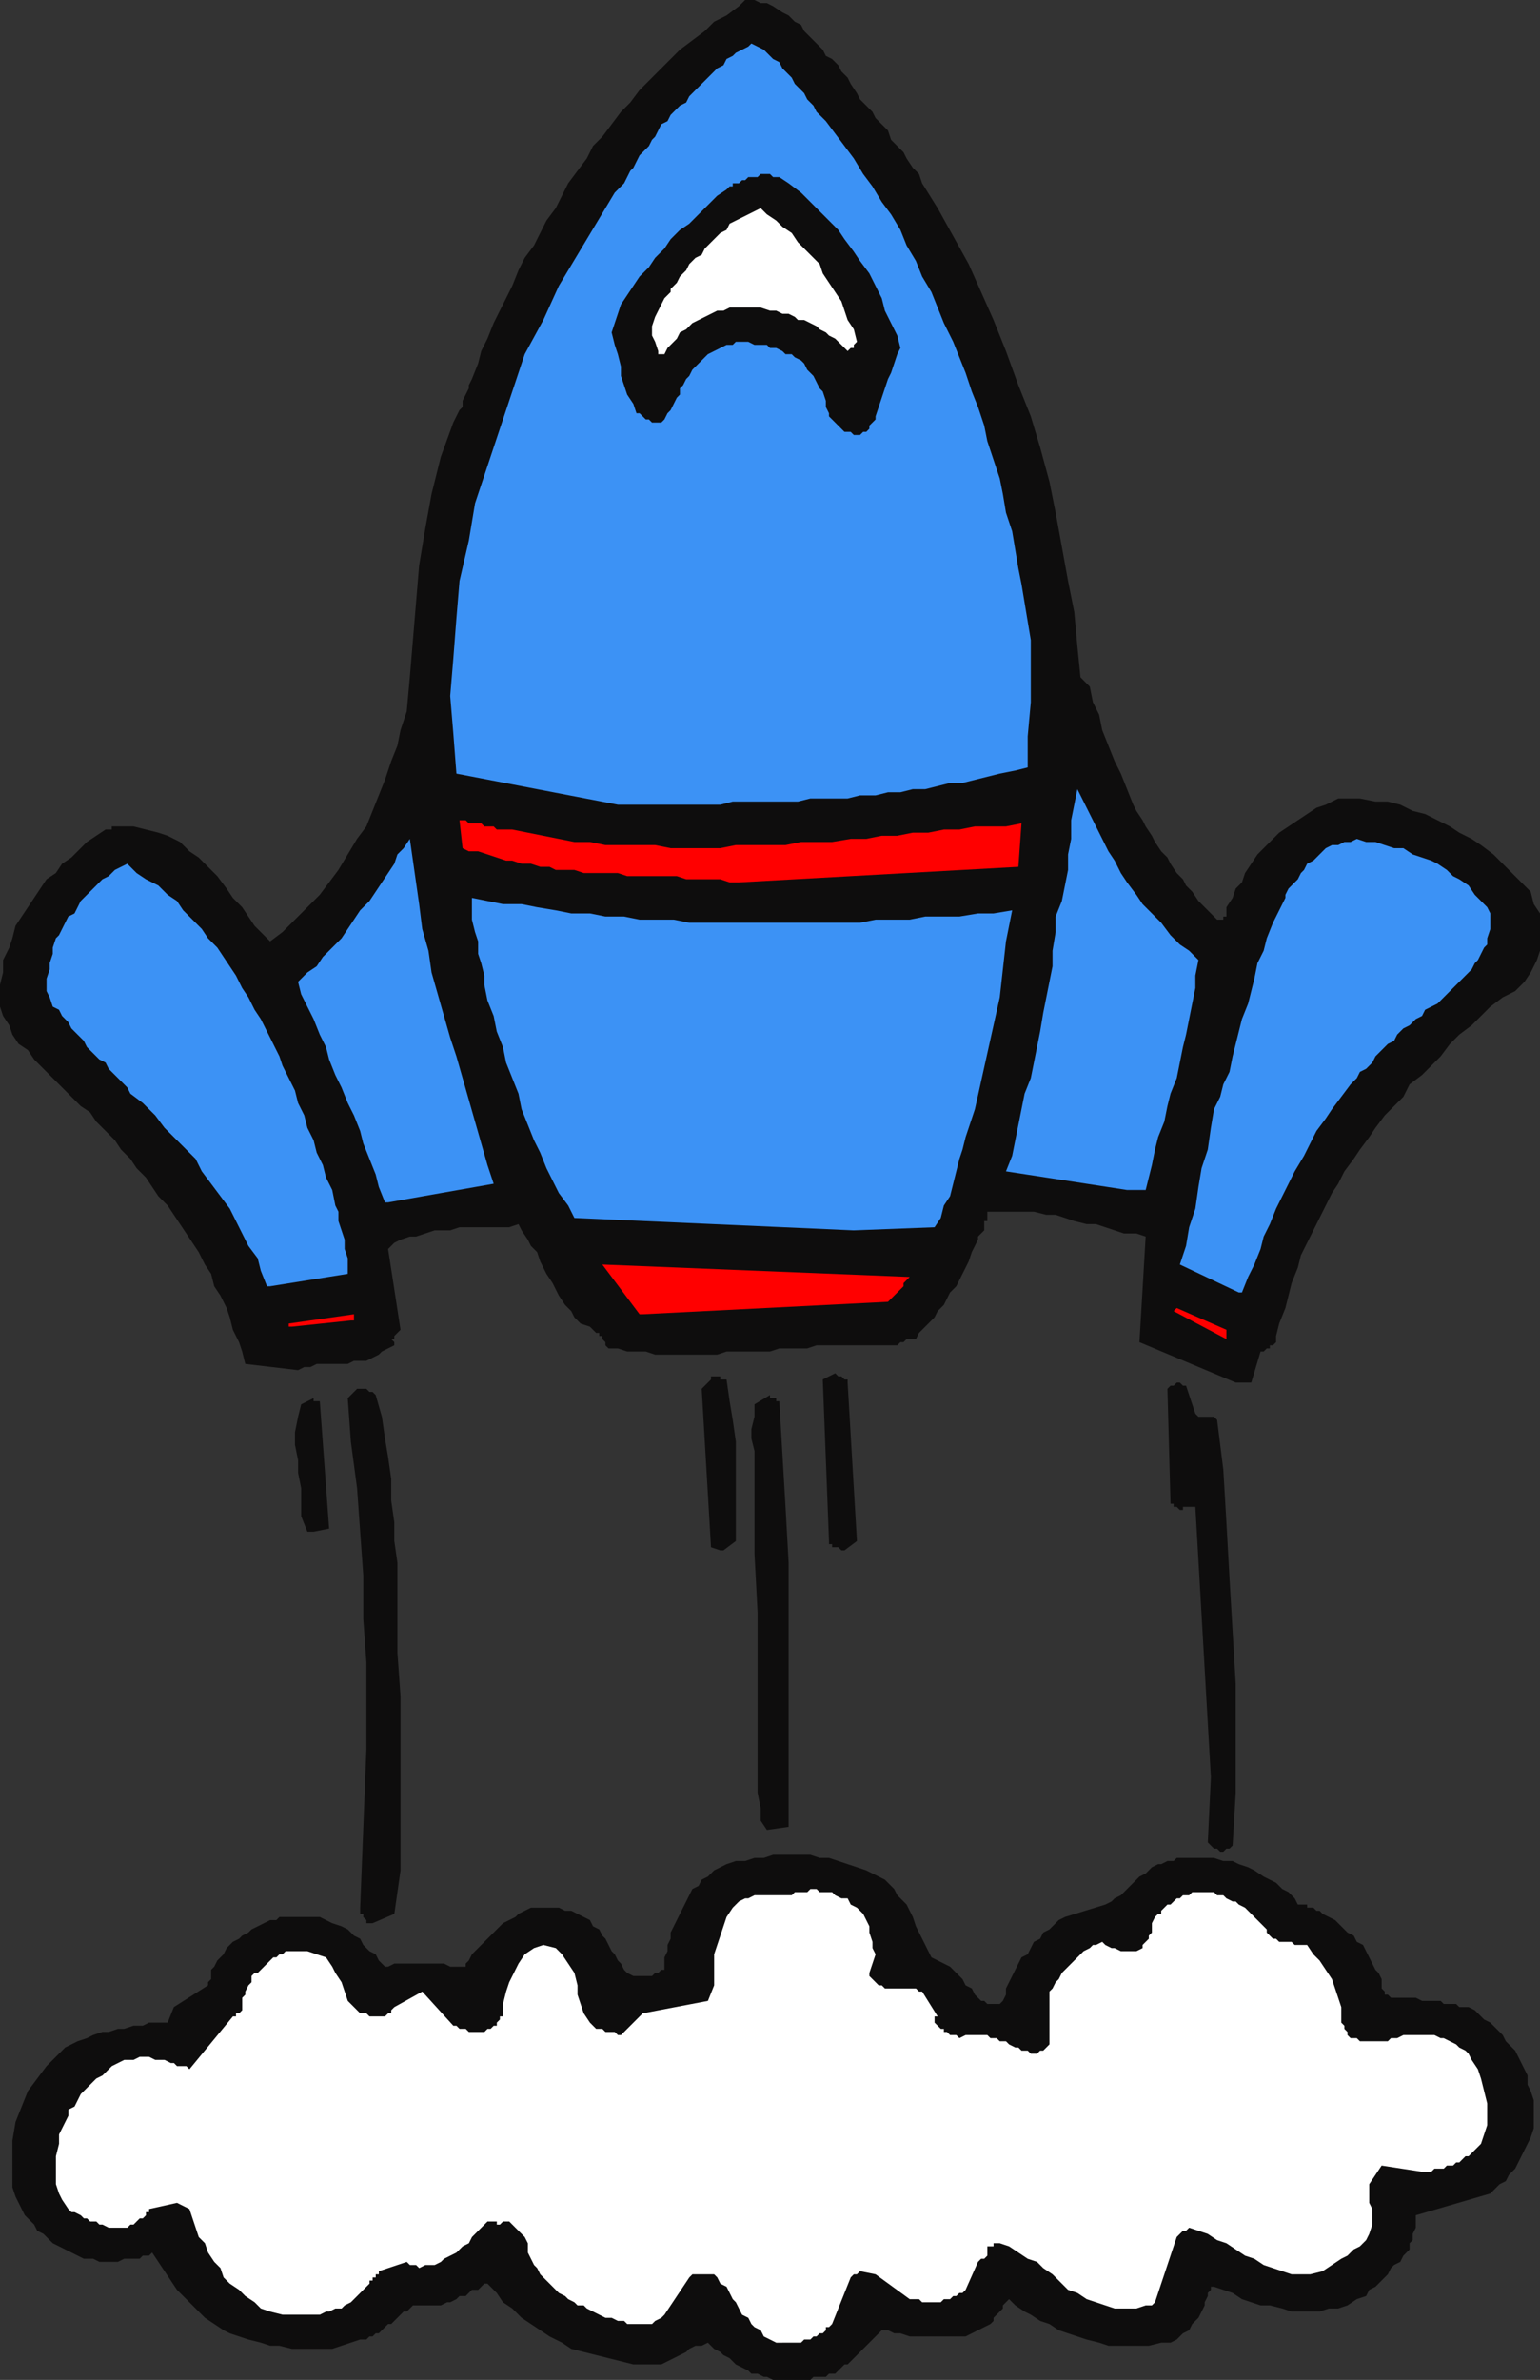
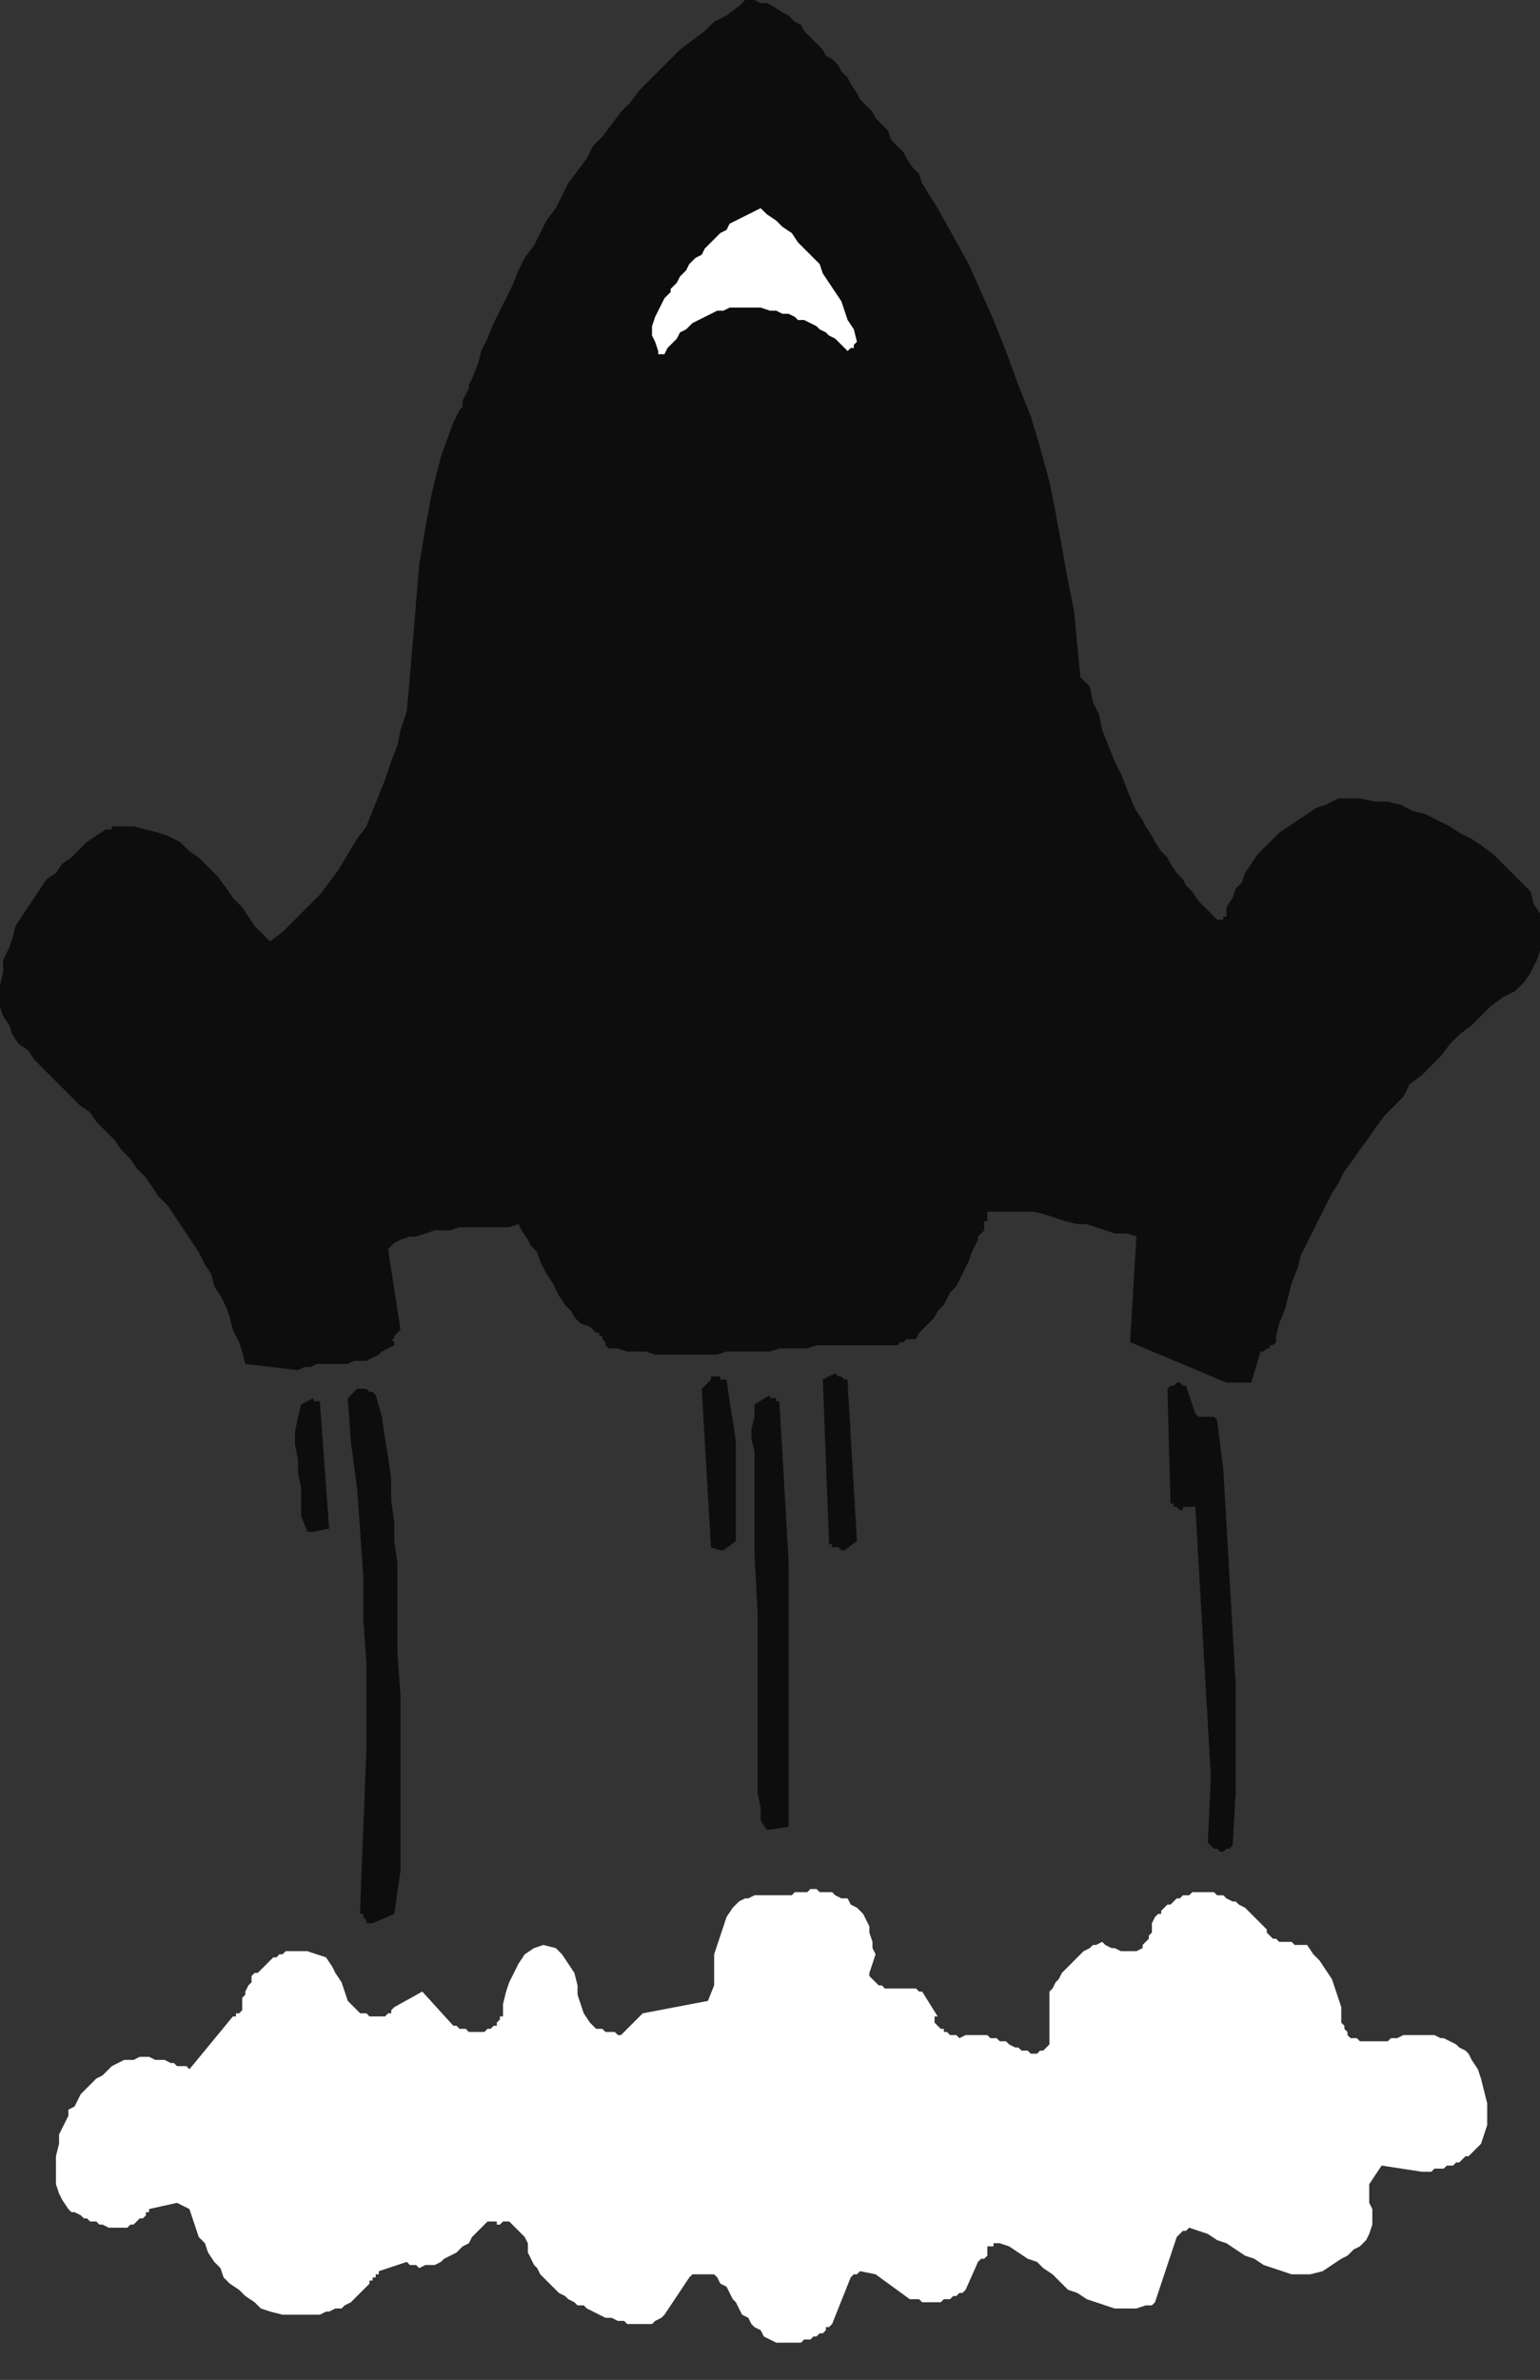
<svg xmlns="http://www.w3.org/2000/svg" width="496" height="766" fill-rule="evenodd" stroke-linecap="round" preserveAspectRatio="none">
  <rect width="100%" height="100%" fill="#333333" stroke="none" />
  <style>.brush0{fill:#fff}.brush1{fill:#0e0d0d}.pen1{stroke:none}.brush2{fill:red}.brush3{fill:#3c92f5}</style>
-   <path d="M253 766h8l1-1h4l1-1h2l1-1 1-1 1-1h1l11-11h2l2 1h2l3 1h18l2-1 2-1 2-1 2-1 1-1v-1l1-1 1-1 1-1v-1l1-1 1-1 2 2 3 2 2 1 3 2 3 1 3 2 3 1 3 1 3 1 4 1 3 1h13l4-1h3l2-1 2-2 2-1 1-2 2-2 1-2 1-2v-1l1-2v-1l1-1v-1h1l3 1 3 1 3 2 3 1 3 1h3l4 1 3 1h9l3-1h3l3-1 3-2 3-1 1-2 2-1 1-1 2-2 1-1 1-2 1-1 2-1 1-2 1-1 1-1v-2l1-1v-2l1-2v-4l24-7 1-1 2-2 2-1 1-2 2-2 1-2 1-2 1-2 1-2 1-2 1-3v-9l-1-3-1-2v-3l-1-2-1-2-1-2-1-2-1-1-2-2-1-2-1-1-2-2-1-1-2-1-1-1-2-2-2-1h-3l-1-1h-4l-1-1h-6l-2-1h-8l-1-1h-1v-1l-1-1v-3l-1-2-1-1-1-2-1-2-1-2-1-2-2-1-1-2-2-1-1-1-2-2-1-1-2-1-2-1-1-1h-1l-1-1h-2v-1h-3l-1-2-2-2-2-1-2-2-2-1-2-1-3-2-2-1-3-1-2-1h-3l-3-1h-12l-1 1h-2l-2 1h-1l-2 1-1 1-1 1-2 1-1 1-1 1-1 1-2 2-1 1-2 1-1 1-2 1-13 4-2 1-2 2-1 1-2 1-1 2-2 1-1 2-1 2-2 1-1 2-1 2-1 2-1 2-1 2v2l-1 2-1 1h-4l-1-1h-1l-1-1-1-1-1-2-2-1-1-2-2-2-2-2-2-1-2-1-2-1-1-2-1-2-1-2-1-2-1-2-1-3-1-2-1-2-2-2-1-1-1-2-2-2-1-1-2-1-2-1-2-1-3-1-3-1-3-1-3-1h-3l-3-1h-12l-3 1h-3l-3 1h-3l-3 1-2 1-2 1-2 2-2 1-1 2-2 1-1 2-1 2-1 2-1 2-1 2-1 2-1 2v2l-1 2v2l-1 2v4h-1l-1 1h-1l-1 1h-6l-2-1-1-1-1-2-1-1-1-2-1-1-1-2-1-2-1-1-1-2-2-1-1-2-2-1-2-1-2-1h-2l-2-1h-9l-2 1-2 1-1 1-2 1-2 1-1 1-2 2-1 1-2 2-1 1-2 2-1 1-1 2-1 1v1h-5l-2-1h-16l-2 1h-1l-2-2-1-2-2-1-2-2-1-2-2-1-2-2-2-1-3-1-2-1-2-1H90l-1 1h-2l-2 1-2 1-2 1-1 1-2 1-1 1-2 1-1 1-1 1-1 2-1 1-1 1-1 2-1 1v3l-1 1v1l-11 7-2 5h-6l-2 1h-3l-3 1h-2l-3 1h-2l-3 1-2 1-3 1-2 1-2 1-2 2-2 2-2 2-3 4-3 4-2 5-2 5-1 6v15l1 3 1 2 1 2 1 2 1 1 2 2 1 2 2 1 1 1 2 2 2 1 2 1 2 1 2 1 2 1h3l2 1h6l2-1h5l1-1h2l1-1 8 12 9 9 3 2 3 2 2 1 3 1 3 1 4 1 3 1h3l4 1h13l3-1 3-1 3-1h2l1-1h1l1-1h1l1-1 1-1 1-1h1l1-1 1-1 1-1 1-1h1l1-1 1-1h9l2-1h1l2-1 1-1h2l1-1 1-1h2l1-1 1-1h1l3 3 2 3 3 2 3 3 3 2 3 2 3 2 4 2 3 2 4 1 4 1 4 1 4 1 4 1h9l2-1 2-1 2-1 2-1 1-1 2-1h2l2-1 1 1 1 1 2 1 1 1 2 1 1 1 1 1 2 1 2 1 1 1h2l2 1h1l2 1h4z" class="pen1 brush1" />
  <path d="M252 754h6l1-1h2l1-1h1l1-1h1l1-1v-1h1l1-1 6-15 1-1h1l1-1 5 1 11 8h3l1 1h6l1-1h2l1-1h1l1-1h1l1-1 4-9 1-1h1l1-1v-3h2v-1h2l3 1 3 2 3 2 3 1 2 2 3 2 3 3 2 2 3 1 3 2 3 1 3 1 3 1h7l3-1h2l1-1 7-21 1-1 1-1h1l1-1 3 1 3 1 3 2 3 1 3 2 3 2 3 1 3 2 3 1 3 1 3 1h6l4-1 3-2 3-2 2-1 2-2 2-1 2-2 1-2 1-3v-5l-1-2v-6l4-6 13 2h3l1-1h3l1-1h2l1-1h1l1-1 1-1h1l1-1 1-1 1-1 1-1 1-3 1-3v-7l-1-4-1-4-1-3-2-3-1-2-1-1-2-1-1-1-2-1-2-1h-1l-2-1h-10l-2 1h-2l-1 1h-9l-1-1h-2l-1-1v-1l-1-1v-1l-1-1v-5l-1-3-1-3-1-3-2-3-2-3-2-2-2-3h-4l-1-1h-4l-1-1h-1l-2-2v-1l-1-1-1-1-1-1-1-1-1-1-1-1-1-1-2-1-1-1h-1l-2-1-1-1h-2l-1-1h-7l-1 1h-2l-1 1h-1l-1 1-1 1h-1l-1 1-1 1v1h-1l-1 1-1 2v3l-1 1v1l-1 1-1 1v1l-2 1h-5l-2-1h-1l-2-1-1-1-2 1h-1l-1 1-2 1-1 1-1 1-1 1-1 1-1 1-1 1-1 1-1 2-1 1-1 2-1 1v17l-2 2h-1l-1 1h-2l-1-1h-2l-1-1h-1l-2-1-1-1h-2l-1-1h-2l-1-1h-7l-2 1-1-1h-2l-1-1h-1v-1h-1l-1-1-1-1v-2h1l-5-8h-1l-1-1h-10l-1-1h-1l-1-1-1-1-1-1v-1l2-6-1-2v-2l-1-3v-2l-1-2-1-2-2-2-2-1-1-2h-2l-2-1-1-1h-4l-1-1h-2l-1 1h-4l-1 1h-12l-2 1h-1l-2 1-1 1-1 1-2 3-1 3-1 3-1 3-1 3v10l-2 5-21 4-7 7h-1l-1-1h-3l-1-1h-2l-1-1-1-1-2-3-1-3-1-3v-3l-1-4-2-3-2-3-2-2-4-1-3 1-3 2-2 3-1 2-2 4-1 3-1 4v4h-1v1l-1 1v1h-1l-1 1h-1l-1 1h-5l-1-1h-2l-1-1h-1l-10-11-9 5-1 1v1h-1l-1 1h-5l-1-1h-2l-1-1-1-1-2-2-1-3-1-3-2-3-1-2-2-3-3-1-3-1h-7l-1 1h-1l-1 1h-1l-1 1-1 1-1 1-1 1-1 1h-1l-1 1v2l-1 1-1 2v1l-1 1v4l-1 1h-1v1h-1l-14 17-1-1h-3l-1-1h-1l-2-1h-3l-2-1h-3l-2 1h-3l-2 1-2 1-2 2-1 1-2 1-1 1-2 2-1 1-1 1-1 2-1 2-2 1v2l-1 2-1 2-1 2v3l-1 4v9l1 3 1 2 2 3 1 1h1l2 1 1 1h1l1 1h2l1 1h1l2 1h6l1-1h1l1-1 1-1h1l1-1v-1h1v-1l9-2 4 2 1 3 1 3 1 3 2 2 1 3 2 3 2 2 1 3 2 2 3 2 2 2 3 2 2 2 3 1 4 1h12l2-1h1l2-1h2l1-1 2-1 1-1 1-1 1-1 1-1 1-1 1-1v-1h1v-1h1v-1h1v-1l9-3 1 1h2l1 1 2-1h3l2-1 1-1 2-1 2-1 2-2 2-1 1-2 2-2 1-1 2-2h3v1h1l1-1h2l5 5 1 2v3l1 2 1 2 1 1 1 2 1 1 1 1 2 2 1 1 1 1 2 1 1 1 2 1 1 1h2l1 1 2 1 2 1 2 1h2l2 1h2l1 1h8l1-1 2-1 1-1 8-12 1-1h7l1 1 1 2 2 1 1 2 1 2 1 1 1 2 1 2 2 1 1 2 1 1 2 1 1 2 2 1 2 1h2z" class="pen1 brush0" />
  <path d="m120 619 7-3 2-14v-56l-1-14v-29l-1-7v-6l-1-7v-7l-1-7-1-6-1-7-2-7-1-1h-1l-1-1h-3l-1 1-1 1-1 1 1 14 2 15 1 14 1 14v14l1 14v28l-2 51v2h1v1l1 1v1h2zm275-24h1l1-1 1-17v-35l-1-17-1-17-1-18-1-17-2-16-1-1h-5l-1-1-3-9h-1l-1-1h-1l-1 1h-1l-1 1 1 37h1v1h1l1 1h1v-1h4l5 87-1 21 1 1 1 1h1l1 1h1l1-1zm-148-6 7-1v-85l-1-18-1-17-1-17h-1v-1h-2v-1l-5 3v4l-1 4v3l1 4v33l1 19v58l1 5v4l2 3zm-14-90 4-3v-32l-1-7-1-6-1-7h-2v-1h-3v1l-3 3 3 51 3 1h1zm39 0 4-3-3-51v-1h-1l-1-1h-1l-1-1-4 2 2 52v1h1v1h2l1 1h1zm-171-6 5-1-3-41h-2v-1l-4 2-1 4-1 5v4l1 5v4l1 5v9l2 5h2z" class="pen1 brush1" />
-   <path d="M398 445h5l3-10h1l1-1h1v-1h1l1-1v-2l1-4 2-5 1-4 1-4 2-5 1-4 2-4 2-4 2-4 2-4 2-4 2-3 2-4 3-4 2-3 3-4 2-3 3-4 3-3 3-3 2-4 4-3 3-3 3-3 3-4 3-3 4-3 3-3 3-3 4-3 4-2 3-3 2-3 2-4 1-3v-12l-2-3-1-4-3-3-3-3-3-3-3-3-4-3-3-2-4-2-3-2-4-2-4-2-4-1-4-2-4-1h-4l-5-1h-7l-4 2-3 1-3 2-3 2-3 2-3 2-2 2-3 3-2 2-2 3-2 3-1 3-2 2-1 3-2 3v3h-1v1h-2l-2-2-2-2-2-2-2-3-2-2-1-2-2-2-2-3-1-2-2-2-2-3-1-2-2-3-1-2-2-3-1-2-2-5-2-5-2-4-2-5-2-5-1-5-2-4-1-5-3-3-1-10-1-11-2-10-2-11-2-11-2-10-3-11-3-10-4-10-4-11-4-10-4-9-4-9-5-9-5-9-5-8-1-3-2-2-2-3-1-2-2-2-2-2-1-3-2-2-2-2-1-2-2-2-2-2-1-2-2-3-1-2-2-2-1-2-2-2-2-1-1-2-2-2-2-2-2-2-1-2-2-1-2-2-2-1-3-2-2-1h-2l-2-1h-3l-1 1-1 1-4 3-4 2-3 3-4 3-4 3-3 3-4 4-3 3-3 3-3 4-3 3-3 4-3 4-3 3-2 4-3 4-3 4-2 4-2 4-3 4-2 4-2 4-3 4-2 4-2 5-2 4-2 4-2 4-2 5-2 4-1 4-2 5-1 2v1l-1 2-1 2v2l-1 1-1 2-1 2-4 11-3 12-2 11-2 12-1 12-1 12-1 12-1 11-2 6-1 5-2 5-2 6-2 5-2 5-2 5-3 4-3 5-3 5-3 4-3 4-4 4-4 4-4 4-4 3-2-2-3-3-2-3-2-3-3-3-2-3-3-4-3-3-3-3-3-2-3-3-4-2-3-1-4-1-4-1h-7v1h-2l-3 2-3 2-2 2-3 3-3 2-2 3-3 2-2 3-2 3-2 3-2 3-2 3-1 4-1 3-2 4v4l-1 4v7l1 3 2 3 1 3 2 3 3 2 2 3 3 3 3 3 3 3 3 3 3 3 3 2 2 3 3 3 3 3 2 3 3 3 2 3 3 3 2 3 2 3 3 3 2 3 2 3 2 3 2 3 2 3 2 4 2 3 1 4 2 3 2 4 1 3 1 4 2 4 1 3 1 4 17 2 2-1h2l2-1h10l2-1h4l2-1 2-1 1-1 2-1 2-1v-1l-1-1h1v-1l1-1 1-1-4-26 2-2 2-1 3-1h2l3-1 3-1h5l3-1h16l3-1 1 2 2 3 1 2 2 2 1 3 1 2 1 2 2 3 1 2 1 2 2 3 2 2 1 2 2 2 3 1 2 2h1v1h1v1l1 1v1l1 1h3l3 1h6l3 1h20l3-1h14l3-1h9l3-1h26l1-1h1l1-1h3l1-2 2-2 1-1 2-2 1-2 2-2 1-2 1-2 2-2 1-2 1-2 1-2 1-2 1-3 1-2 1-2v-1l1-1 1-1v-3h1v-3h15l4 1h3l3 1 3 1 4 1h3l3 1 3 1 3 1h4l3 1-2 34 31 13z" class="pen1 brush1" />
-   <path d="M395 430v-2l-16-7-1 1 17 9v-1zm-301-3 19-2h1v-2l-21 3v1h1zm113-4 79-4 1-1 1-1 1-1 1-1 1-1v-1l1-1 1-1-99-4 12 16h1z" class="pen1 brush2" />
-   <path d="m400 416 2-5 2-4 2-5 1-4 2-4 2-5 2-4 2-4 2-4 3-5 2-4 2-4 3-4 2-3 3-4 3-4 2-2 1-2 2-1 2-2 1-2 2-2 2-2 2-1 1-2 2-2 2-1 2-2 2-1 1-2 2-1 2-1 1-1 2-2 1-1 1-1 1-1 2-2 1-1 1-1 1-1 1-2 1-1 1-2 1-2 1-1v-2l1-3v-5l-1-2-2-2-2-2-2-3-3-2-2-1-2-2-3-2-2-1-3-1-3-1-3-2h-3l-3-1-3-1h-3l-3-1-2 1h-2l-2 1h-2l-2 1-1 1-2 2-1 1-2 1-1 2-1 1-1 2-1 1-2 2-1 2v1l-2 4-2 4-2 5-1 4-2 4-1 5-1 4-1 4-2 5-1 4-1 4-1 4-1 5-2 4-1 4-2 4-1 6-1 7-2 6-1 6-1 7-2 6-1 6-2 6 19 9h1zm-313-2 25-4v-5l-1-3v-3l-1-3-1-3v-3l-1-2-1-5-2-4-1-4-2-4-1-4-2-4-1-4-2-4-1-4-2-4-2-4-1-3-2-4-2-4-2-4-2-3-2-4-2-3-2-4-2-3-2-3-2-3-3-3-2-3-3-3-3-3-2-3-3-2-3-3-4-2-3-2-3-3-2 1-2 1-2 2-2 1-1 1-2 2-1 1-2 2-1 1-1 2-1 2-2 1-1 2-1 2-1 2-1 1-1 3v2l-1 3v2l-1 3v4l1 2 1 3 2 1 1 2 2 2 1 2 2 2 2 2 1 2 2 2 2 2 2 1 1 2 2 2 2 2 2 2 1 2 4 3 4 4 3 4 3 3 4 4 3 3 2 4 3 4 3 4 3 4 2 4 2 4 2 4 3 4 1 4 2 5h1zm188-18 26-1 2-3 1-4 2-3 1-4 1-4 1-4 1-3 1-4 3-9 2-9 2-9 2-9 2-9 1-9 1-9 2-10-6 1h-5l-6 1h-11l-5 1h-11l-5 1h-55l-5-1h-11l-5-1h-6l-5-1h-6l-5-1-6-1-5-1h-6l-5-1-5-1v7l1 4 1 3v4l1 3 1 4v3l1 5 2 5 1 5 2 5 1 5 2 5 2 5 1 5 2 5 2 5 2 4 2 5 2 4 2 4 3 4 2 4 90 4zm-150-9 34-6-2-6-2-7-2-7-2-7-2-7-2-7-2-6-2-7-2-7-2-7-1-7-2-7-1-8-1-7-1-7-1-7-2 3-2 2-1 3-2 3-2 3-2 3-2 3-3 3-2 3-2 3-2 3-3 3-3 3-2 3-3 2-3 3 1 4 2 4 2 4 2 5 2 4 1 4 2 5 2 4 2 5 2 4 2 5 1 4 2 5 2 5 1 4 2 5h1zm238-4h6l1-4 1-4 1-5 1-4 2-5 1-5 1-4 2-5 1-5 1-5 1-4 1-5 1-5 1-5v-4l1-5-3-3-3-2-3-3-3-4-3-3-3-3-2-3-3-4-2-3-2-4-2-3-2-4-2-4-2-4-2-4-2-4-1 5-1 5v6l-1 5v5l-1 5-1 5-2 5v5l-1 6v5l-1 5-1 5-1 5-1 6-1 5-1 5-1 5-2 5-1 5-1 5-1 5-1 5-2 5 39 6z" class="pen1 brush3" />
-   <path d="m238 284 90-5 1-14-5 1h-10l-5 1h-5l-5 1h-5l-5 1h-5l-5 1h-5l-6 1h-10l-5 1h-16l-5 1h-16l-5-1h-16l-5-1h-5l-5-1-5-1-5-1-5-1h-5l-1-1h-3l-1-1h-4l-1-1h-2l1 9 2 1h3l3 1 3 1 3 1h2l3 1h3l3 1h3l2 1h6l3 1h11l3 1h16l3 1h11l3 1h3z" class="pen1 brush2" />
-   <path d="M199 259h33l4-1h21l4-1h12l4-1h5l4-1h4l4-1h4l4-1 4-1h4l4-1 4-1 4-1 5-1 4-1v-10l1-11v-20l-1-6-1-6-1-6-1-5-1-6-1-6-2-6-1-6-1-5-2-6-2-6-1-5-2-6-2-5-2-6-2-5-2-5-3-6-2-5-2-5-3-5-2-5-3-5-2-5-3-5-3-4-3-5-3-4-3-5-3-4-3-4-3-4-2-2-1-1-1-2-2-2-1-2-1-1-2-2-1-2-1-1-2-2-1-2-2-1-1-1-2-2-2-1-2-1-1 1-2 1-2 1-1 1-2 1-1 2-2 1-2 2-1 1-2 2-1 1-2 2-1 1-1 2-2 1-1 1-2 2-1 2-2 1-1 2-1 2-1 1-1 2-2 2-1 1-1 2-1 2-1 1-1 2-1 2-1 1-2 2-6 10-6 10-6 10-5 11-6 11-4 12-4 12-4 12-4 12-2 12-3 13-1 12-1 13-1 12 1 12 1 13 52 10z" class="pen1 brush3" />
+   <path d="M398 445h5l3-10h1l1-1h1v-1h1l1-1v-2l1-4 2-5 1-4 1-4 2-5 1-4 2-4 2-4 2-4 2-4 2-4 2-3 2-4 3-4 2-3 3-4 2-3 3-4 3-3 3-3 2-4 4-3 3-3 3-3 3-4 3-3 4-3 3-3 3-3 4-3 4-2 3-3 2-3 2-4 1-3v-12l-2-3-1-4-3-3-3-3-3-3-3-3-4-3-3-2-4-2-3-2-4-2-4-2-4-1-4-2-4-1h-4l-5-1h-7l-4 2-3 1-3 2-3 2-3 2-3 2-2 2-3 3-2 2-2 3-2 3-1 3-2 2-1 3-2 3v3h-1v1h-2l-2-2-2-2-2-2-2-3-2-2-1-2-2-2-2-3-1-2-2-2-2-3-1-2-2-3-1-2-2-3-1-2-2-5-2-5-2-4-2-5-2-5-1-5-2-4-1-5-3-3-1-10-1-11-2-10-2-11-2-11-2-10-3-11-3-10-4-10-4-11-4-10-4-9-4-9-5-9-5-9-5-8-1-3-2-2-2-3-1-2-2-2-2-2-1-3-2-2-2-2-1-2-2-2-2-2-1-2-2-3-1-2-2-2-1-2-2-2-2-1-1-2-2-2-2-2-2-2-1-2-2-1-2-2-2-1-3-2-2-1h-2l-2-1h-3l-1 1-1 1-4 3-4 2-3 3-4 3-4 3-3 3-4 4-3 3-3 3-3 4-3 3-3 4-3 4-3 3-2 4-3 4-3 4-2 4-2 4-3 4-2 4-2 4-3 4-2 4-2 5-2 4-2 4-2 4-2 5-2 4-1 4-2 5-1 2v1l-1 2-1 2v2l-1 1-1 2-1 2-4 11-3 12-2 11-2 12-1 12-1 12-1 12-1 11-2 6-1 5-2 5-2 6-2 5-2 5-2 5-3 4-3 5-3 5-3 4-3 4-4 4-4 4-4 4-4 3-2-2-3-3-2-3-2-3-3-3-2-3-3-4-3-3-3-3-3-2-3-3-4-2-3-1-4-1-4-1h-7v1h-2l-3 2-3 2-2 2-3 3-3 2-2 3-3 2-2 3-2 3-2 3-2 3-2 3-1 4-1 3-2 4v4l-1 4v7l1 3 2 3 1 3 2 3 3 2 2 3 3 3 3 3 3 3 3 3 3 3 3 2 2 3 3 3 3 3 2 3 3 3 2 3 3 3 2 3 2 3 3 3 2 3 2 3 2 3 2 3 2 3 2 4 2 3 1 4 2 3 2 4 1 3 1 4 2 4 1 3 1 4 17 2 2-1h2l2-1h10l2-1h4l2-1 2-1 1-1 2-1 2-1v-1l-1-1h1v-1l1-1 1-1-4-26 2-2 2-1 3-1h2l3-1 3-1h5l3-1h16l3-1 1 2 2 3 1 2 2 2 1 3 1 2 1 2 2 3 1 2 1 2 2 3 2 2 1 2 2 2 3 1 2 2h1v1h1v1l1 1v1l1 1h3l3 1h6l3 1h20l3-1h14l3-1h9l3-1h26l1-1h1l1-1h3l1-2 2-2 1-1 2-2 1-2 2-2 1-2 1-2 2-2 1-2 1-2 1-2 1-2 1-3 1-2 1-2v-1l1-1 1-1v-3h1v-3h15l4 1l3 1 3 1 4 1h3l3 1 3 1 3 1h4l3 1-2 34 31 13z" class="pen1 brush1" />
  <path d="M275 140h2l1-1h1l1-1v-1l1-1 1-1v-1l1-3 1-3 1-3 1-3 1-2 1-3 1-3 1-2-1-4-2-4-2-4-1-4-2-4-2-4-3-4-2-3-3-4-2-3-3-3-3-3-3-3-3-3-4-3-3-2h-2l-1-1h-3l-1 1h-3l-1 1h-1l-1 1h-2v1h-1l-1 1-3 2-3 3-3 3-3 3-3 2-3 3-2 3-3 3-2 3-3 3-2 3-2 3-2 3-1 3-1 3-1 3 1 4 1 3 1 4v3l1 3 1 3 2 3 1 3h1l1 1 1 1h1l1 1h3l1-1 1-2 1-1 1-2 1-2 1-1v-2l1-1 1-2 1-1 1-2 1-1 2-2 1-1 1-1 2-1 2-1 2-1h2l1-1h4l2 1h4l1 1h2l2 1 1 1h2l1 1 2 1 1 1 1 2 2 2 1 2 1 2 1 1 1 3v2l1 2v1l1 1 1 1 1 1 1 1 1 1h2l1 1z" class="pen1 brush1" />
  <path d="m214 114 1-2 1-1 2-2 1-2 2-1 2-2 2-1 2-1 2-1 2-1h2l2-1h10l3 1h2l2 1h2l2 1 1 1h2l2 1 2 1 1 1 2 1 1 1 2 1 1 1 2 2 1 1 1-1h1v-1l1-1-1-4-2-3-1-3-1-3-2-3-2-3-2-3-1-3-2-2-3-3-2-2-2-3-3-2-2-2-3-2-2-2-2 1-2 1-2 1-2 1-2 1-1 2-2 1-2 2-1 1-2 2-1 2-2 1-2 2-1 2-2 2-1 2-1 1-1 1v1l-2 2-1 2-1 2-1 2-1 3v3l1 2 1 3v1h2z" class="pen1 brush0" />
</svg>